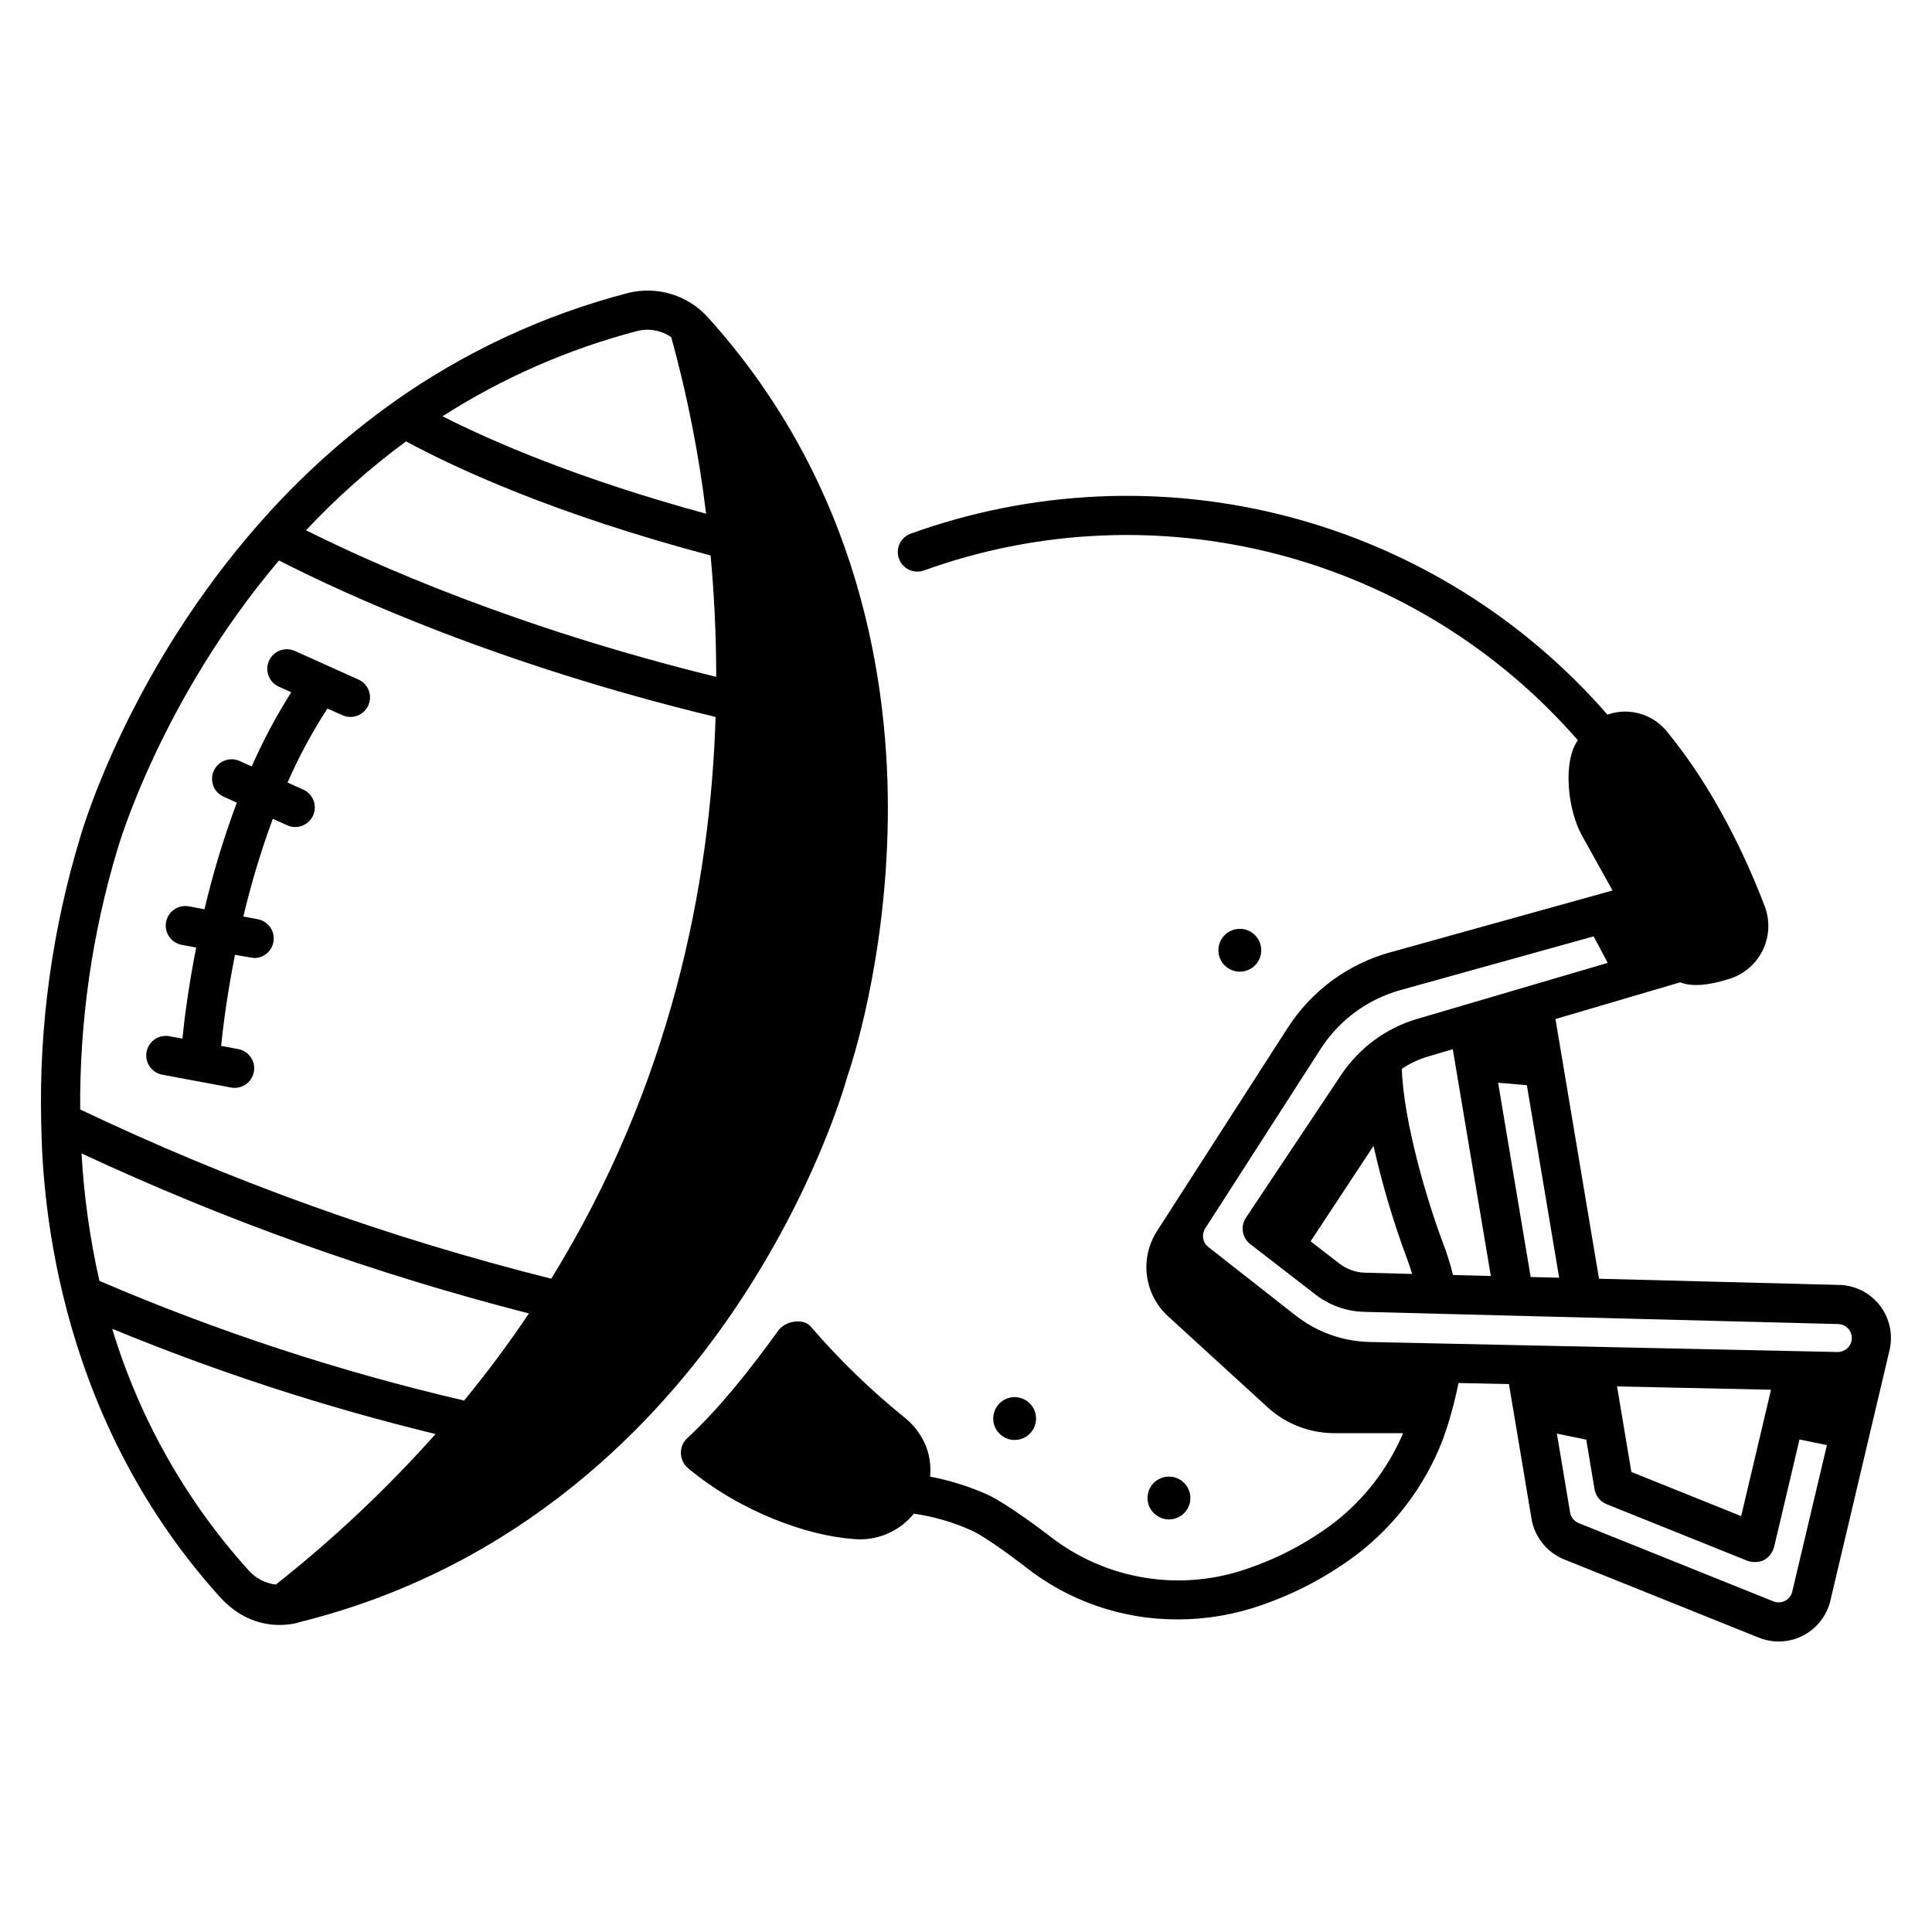
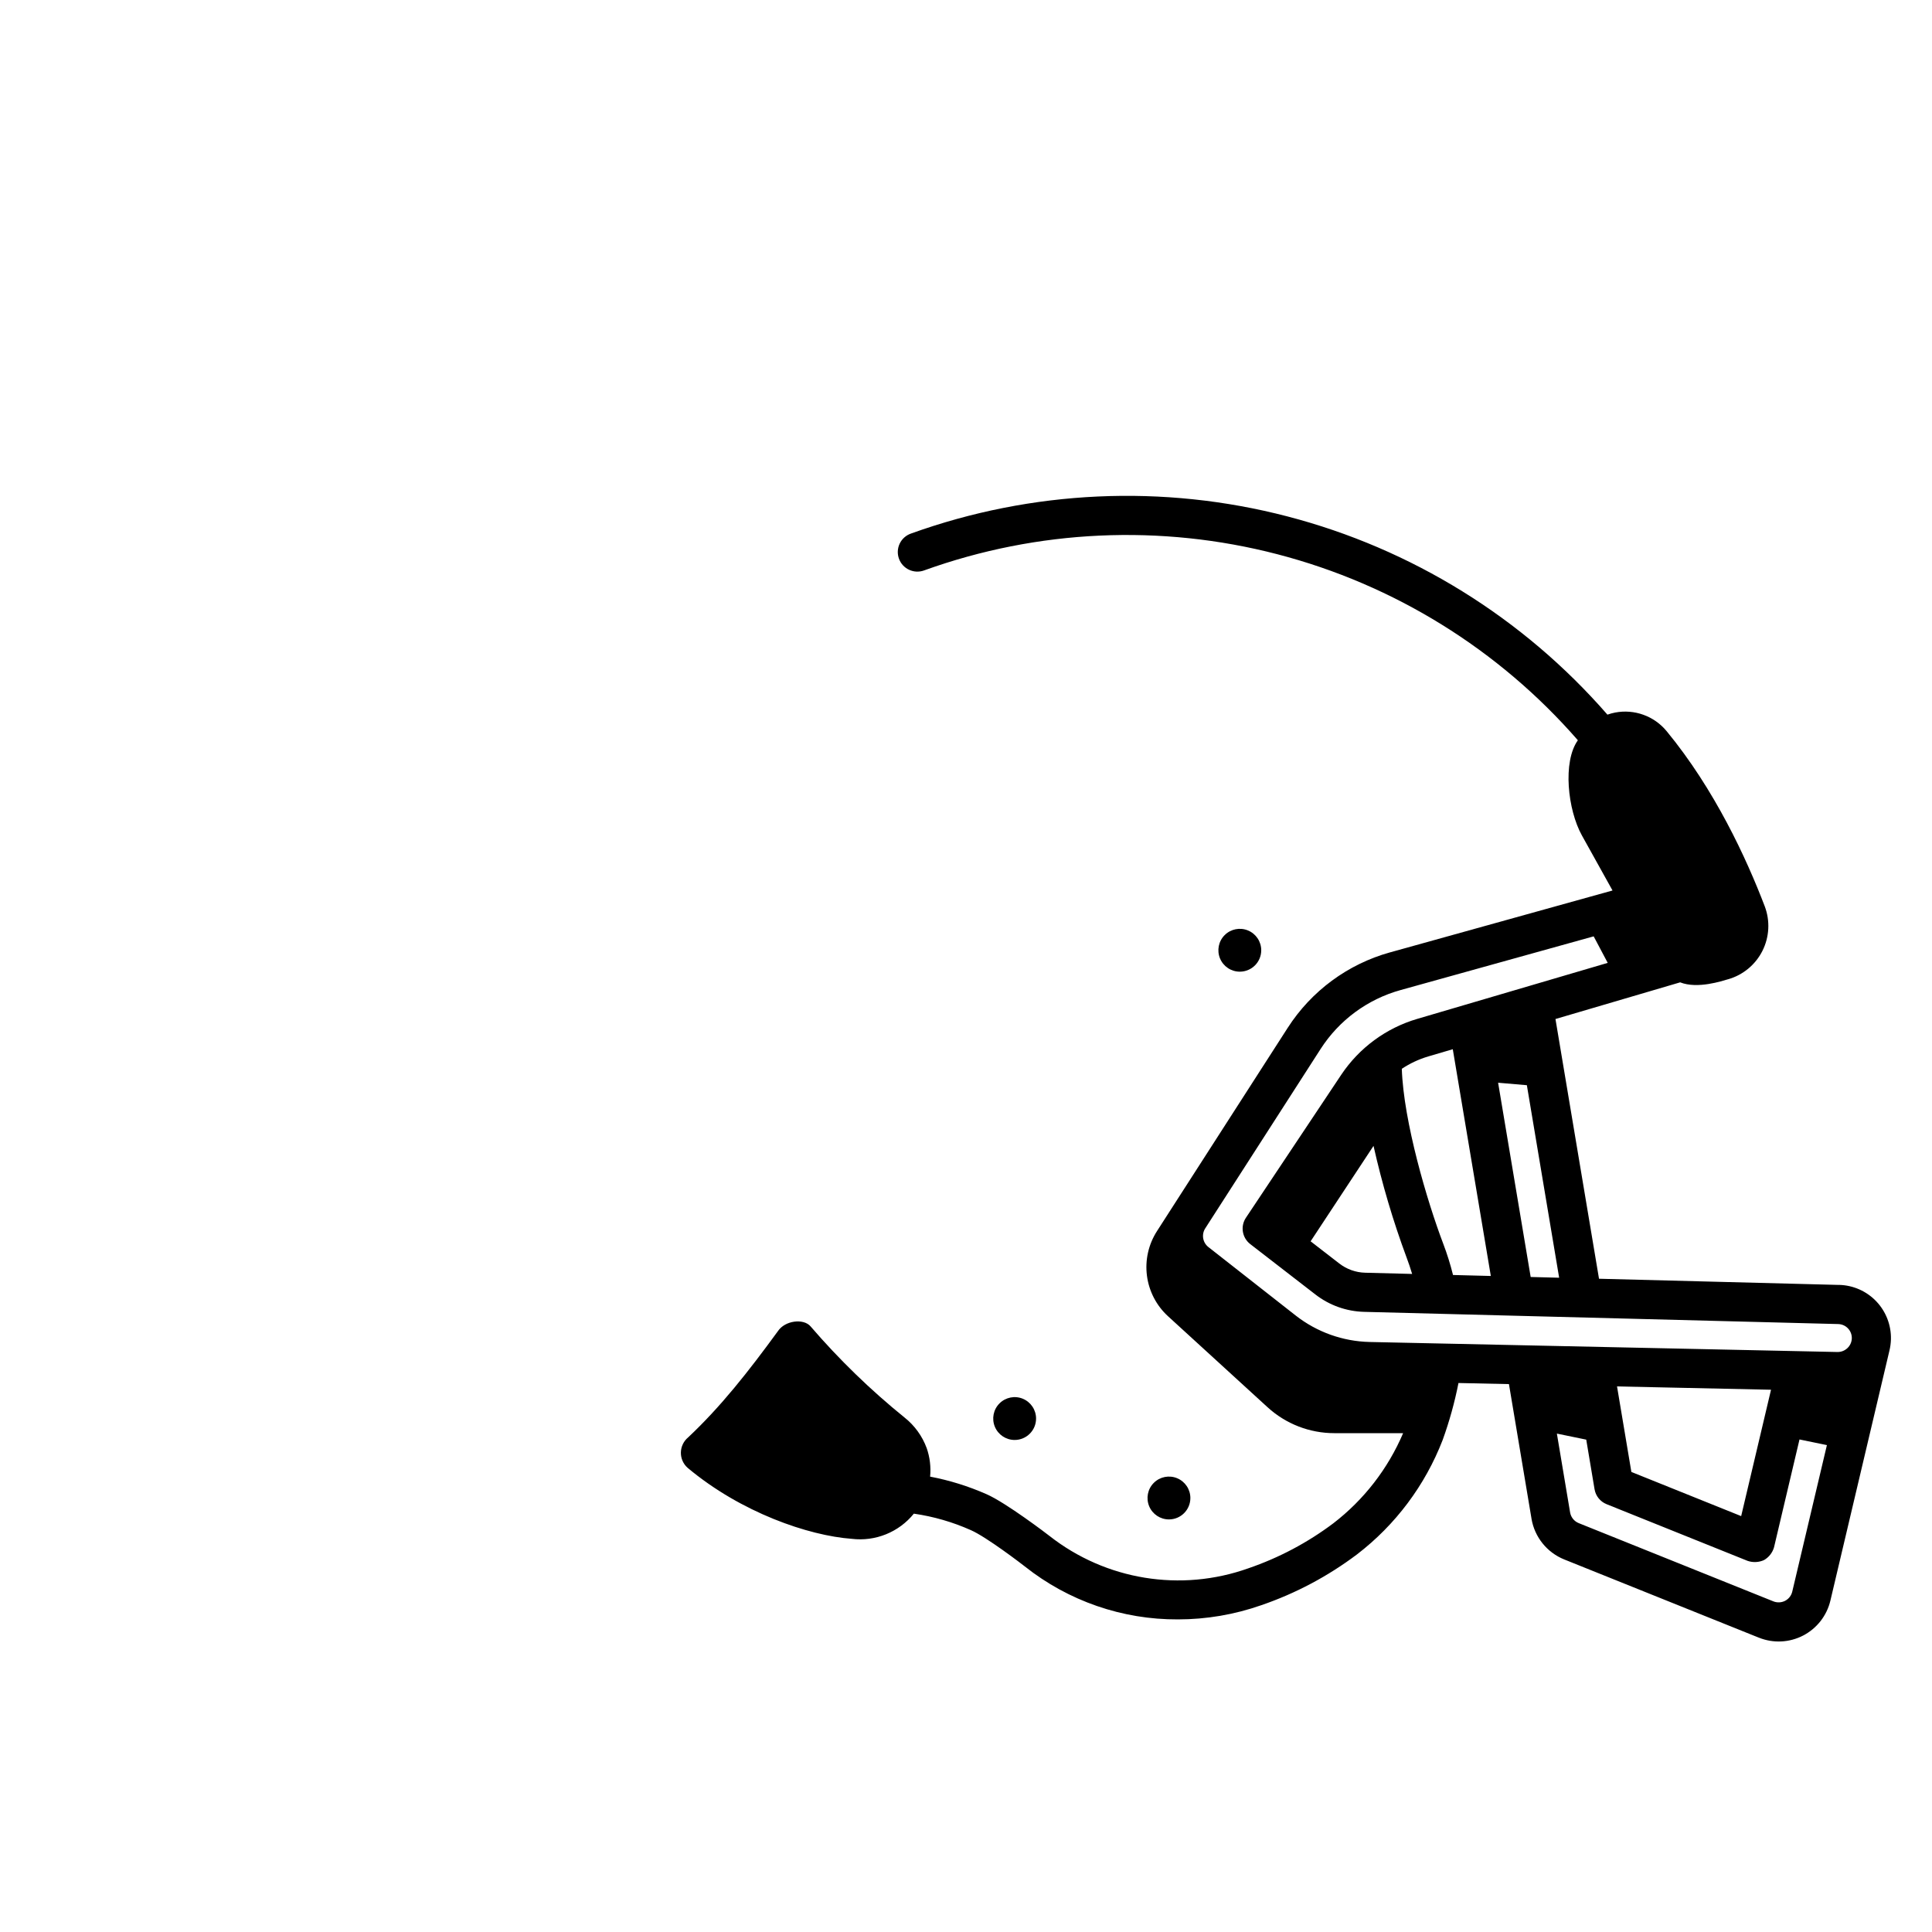
<svg xmlns="http://www.w3.org/2000/svg" fill="#000000" width="800px" height="800px" version="1.1" viewBox="144 144 512 512">
  <g>
-     <path d="m223.62 573.82c58.707-14.645 94.984-53.152 115.08-82.879 21.008-31.074 28.996-58.605 29.785-61.418 0.969-2.773 10.25-30.344 10.789-68.07 0.52-36.098-7.297-88.492-47.473-133.13-2.613-2.984-6.004-5.184-9.793-6.356-3.789-1.176-7.828-1.277-11.672-0.297-22.277 5.812-43.32 15.609-62.109 28.922-0.031 0.023-0.055 0.055-0.086 0.074-12.945 9.23-24.785 19.93-35.277 31.875-0.02 0.023-0.043 0.039-0.066 0.062-34.312 38.922-46.621 80.078-47.539 83.262h0.004c-7.441 24.465-10.934 49.961-10.348 75.523v0.051c0.297 15.812 2.242 75.777 47.305 125.72 9.84 10.902 21.383 6.664 21.398 6.66zm89.34-342.12c3.074-0.75 6.324-0.145 8.926 1.66 4.242 15.344 7.328 30.98 9.234 46.785-33.742-9.211-56.48-19.043-69.852-25.828 15.941-10.203 33.383-17.836 51.691-22.617zm-61.359 29.262c13.281 7.184 39.395 19.289 80.715 30.246 0.918 9.93 1.48 20.711 1.492 32.168-52.918-12.984-90.562-29.758-108.71-38.852v0.004c8.102-8.645 16.977-16.531 26.508-23.566zm-76.48 108.14c0.031-0.094 0.062-0.184 0.086-0.277 0.113-0.398 11.34-39.266 42.73-76.293 17.727 9.07 58.066 27.562 115.7 41.477-1.387 44.453-11.855 97.484-43.547 148.86l0.004-0.004c-43-10.762-84.82-25.781-124.84-44.844-0.18-23.336 3.144-46.57 9.863-68.918zm-9.508 80.566c38.125 17.773 77.816 31.973 118.56 42.41-5.203 7.766-10.93 15.461-17.18 23.086-33.086-7.703-65.422-18.316-96.641-31.711-2.523-11.109-4.109-22.41-4.742-33.785zm93.812 74.367h0.004c-12.926 14.504-27.094 27.855-42.344 39.898-2.758-0.344-5.297-1.668-7.16-3.727-16.645-18.422-29.004-40.301-36.188-64.066 27.812 11.469 56.457 20.793 85.691 27.895z" />
    <path d="m631.41 484.52-63.656-1.641-11.539-68.828 33.043-9.719c4.633 1.824 11.129-0.375 12.645-0.805l0.004 0.004c3.973-1.113 7.293-3.848 9.152-7.535 1.855-3.684 2.078-7.977 0.609-11.836-4.828-12.641-13.258-30.949-25.992-46.395-3.309-4.019-8.551-5.91-13.664-4.93-0.688 0.133-1.363 0.316-2.027 0.551-22.344-25.668-51.922-43.984-84.859-52.547-32.938-8.566-67.691-6.977-99.711 4.559-1.309 0.453-2.387 1.414-2.984 2.664-0.598 1.254-0.668 2.691-0.195 4 0.469 1.305 1.445 2.367 2.707 2.945 1.258 0.582 2.699 0.633 3.996 0.145 30.047-10.82 62.664-12.312 93.57-4.277 30.91 8.035 58.668 25.219 79.645 49.301-4.07 5.688-2.715 18.426 1.082 25.246l8.102 14.566-58.961 16.402v-0.004c-11.188 3.109-20.84 10.227-27.117 19.996l-30.457 47.359-4.195 6.527c-2.25 3.5-3.188 7.684-2.652 11.812 0.535 4.125 2.516 7.93 5.586 10.738l26.375 24.113c4.836 4.422 11.148 6.875 17.703 6.871h18.227-0.004c-4.012 9.426-10.387 17.656-18.508 23.898-6.828 5.129-14.426 9.152-22.508 11.918-17.875 6.371-37.77 3.133-52.699-8.578-0.57-0.461-11.52-8.797-16.66-11.051-4.797-2.121-9.824-3.688-14.977-4.668 0.246-2.559-0.062-5.141-0.91-7.566-1.176-3.191-3.207-5.992-5.875-8.102-9.004-7.281-17.332-15.363-24.887-24.141-1.855-2.184-6.809-1.59-8.688 1.293-7.777 10.66-15.082 19.957-23.762 28.117-1.195 0.988-1.898 2.449-1.926 3.996-0.031 1.551 0.621 3.035 1.777 4.066 14.195 11.895 32.07 17.973 43.477 18.82 6.277 0.77 12.512-1.75 16.488-6.668 5.207 0.75 10.289 2.219 15.094 4.363 4.184 1.832 13.66 9.102 14.32 9.633 11.531 9.152 25.84 14.102 40.566 14.027 7.516 0 14.98-1.27 22.078-3.758 9.113-3.125 17.672-7.668 25.371-13.465 10.211-7.828 18.066-18.32 22.707-30.324 1.777-4.918 3.18-9.965 4.191-15.098l13.375 0.289 5.988 35.719h-0.004c0.828 4.828 4.094 8.891 8.633 10.734l51.617 20.746 0.004-0.004c3.805 1.531 8.086 1.324 11.727-0.562 3.641-1.891 6.277-5.269 7.223-9.262l15.637-66.215c0.242-0.988 0.375-1.996 0.406-3.012 0.094-3.731-1.297-7.352-3.867-10.059-2.57-2.707-6.113-4.281-9.844-4.375zm-74.219-1.91-7.547-0.195-8.629-51.48 7.621 0.656zm-49.195-34.934h0.004c2.258 10.051 5.188 19.941 8.77 29.598 0.539 1.422 1.023 2.867 1.461 4.332l-12.422-0.32c-2.5-0.059-4.91-0.918-6.883-2.449l-7.598-5.875zm7.496-20.43v-0.004c2.16-1.43 4.519-2.535 7.004-3.273l6.508-1.914 10.078 60.09-10.02-0.258h0.004c-0.699-2.816-1.566-5.59-2.598-8.301-4.262-11.223-10.516-32.379-10.973-46.344zm-8.543 72.395c-7.094-0.168-13.945-2.617-19.539-6.984l-23.172-18.172c-1.551-1.219-1.887-3.434-0.77-5.059l30.504-47.43c4.902-7.629 12.441-13.188 21.18-15.613l51.188-14.238 3.723 7.027-50.488 14.848h-0.004c-8.242 2.43-15.367 7.672-20.137 14.816l-25.25 37.879c-1.512 2.266-1.012 5.312 1.141 6.981l17.254 13.344c3.715 2.887 8.258 4.504 12.965 4.617l125.6 3.234c2.043 0.051 3.66 1.75 3.606 3.797-0.074 2.043-1.773 3.644-3.816 3.609zm106.39 12.656-7.91 33.488-29.098-11.703-3.801-22.664zm5.629 53.5c-0.246 1.051-0.941 1.941-1.902 2.438-0.957 0.488-2.082 0.543-3.086 0.148l-51.617-20.746c-1.195-0.484-2.051-1.555-2.269-2.824l-3.504-20.895 7.781 1.602 2.203 13.145c0.301 1.785 1.504 3.281 3.18 3.957l37.395 15.031h0.004c1.414 0.477 2.957 0.402 4.32-0.211 1.301-0.742 2.258-1.965 2.668-3.406l6.746-28.562 7.262 1.496z" />
-     <path d="m239 324.09-16.852-7.578h-0.004c-2.609-1.176-5.68-0.008-6.856 2.606-1.176 2.609-0.008 5.68 2.606 6.856l3.297 1.48h-0.004c-3.981 6.281-7.481 12.852-10.477 19.66l-3.199-1.438v-0.004c-2.613-1.172-5.684-0.008-6.859 2.606-1.172 2.613-0.008 5.684 2.606 6.856l3.508 1.578c-3.457 9.227-6.324 18.664-8.574 28.254l-4.039-0.754h-0.004c-1.363-0.281-2.777 0-3.934 0.777-1.152 0.777-1.949 1.984-2.203 3.352-0.254 1.367 0.051 2.777 0.844 3.918 0.797 1.141 2.019 1.914 3.391 2.148l3.746 0.699c-2.027 10.281-3.113 18.82-3.656 24.141l-3.457-0.645c-2.812-0.516-5.508 1.34-6.035 4.148-0.523 2.809 1.324 5.512 4.129 6.047l18.164 3.391c1.359 0.281 2.777 0 3.934-0.777 1.152-0.777 1.945-1.984 2.203-3.352 0.254-1.367-0.051-2.777-0.848-3.918-0.793-1.141-2.016-1.914-3.387-2.144l-4.445-0.832c0.508-4.961 1.59-13.617 3.68-24.137 0 0 4.785 0.863 5.098 0.863v-0.004c2.676-0.008 4.91-2.047 5.156-4.711 0.242-2.668-1.578-5.082-4.211-5.574l-3.828-0.715c2.078-8.781 4.684-17.43 7.809-25.895l3.82 1.719h-0.004c2.613 1.176 5.684 0.008 6.859-2.606 1.172-2.613 0.008-5.684-2.606-6.856l-4.16-1.871c2.977-6.816 6.512-13.379 10.57-19.613l3.965 1.777h0.004c2.609 1.176 5.68 0.012 6.856-2.602 1.176-2.613 0.008-5.684-2.606-6.859z" />
    <path d="m478.24 395.83c0-2.297-1.383-4.367-3.504-5.246-2.121-0.879-4.562-0.395-6.188 1.227-1.625 1.625-2.109 4.066-1.23 6.188s2.949 3.504 5.242 3.504c3.137 0 5.68-2.539 5.68-5.672z" />
    <path d="m418.57 519.93c0-2.293-1.383-4.363-3.504-5.246-2.121-0.879-4.562-0.391-6.188 1.23-1.625 1.625-2.109 4.066-1.23 6.188 0.879 2.121 2.949 3.504 5.246 3.504 3.133 0 5.676-2.539 5.676-5.676z" />
    <path d="m459.46 540.99c0-2.297-1.383-4.367-3.504-5.246-2.121-0.879-4.562-0.395-6.188 1.23-1.625 1.621-2.109 4.062-1.23 6.188 0.879 2.121 2.949 3.504 5.246 3.5 3.133 0 5.676-2.539 5.676-5.672z" />
  </g>
</svg>